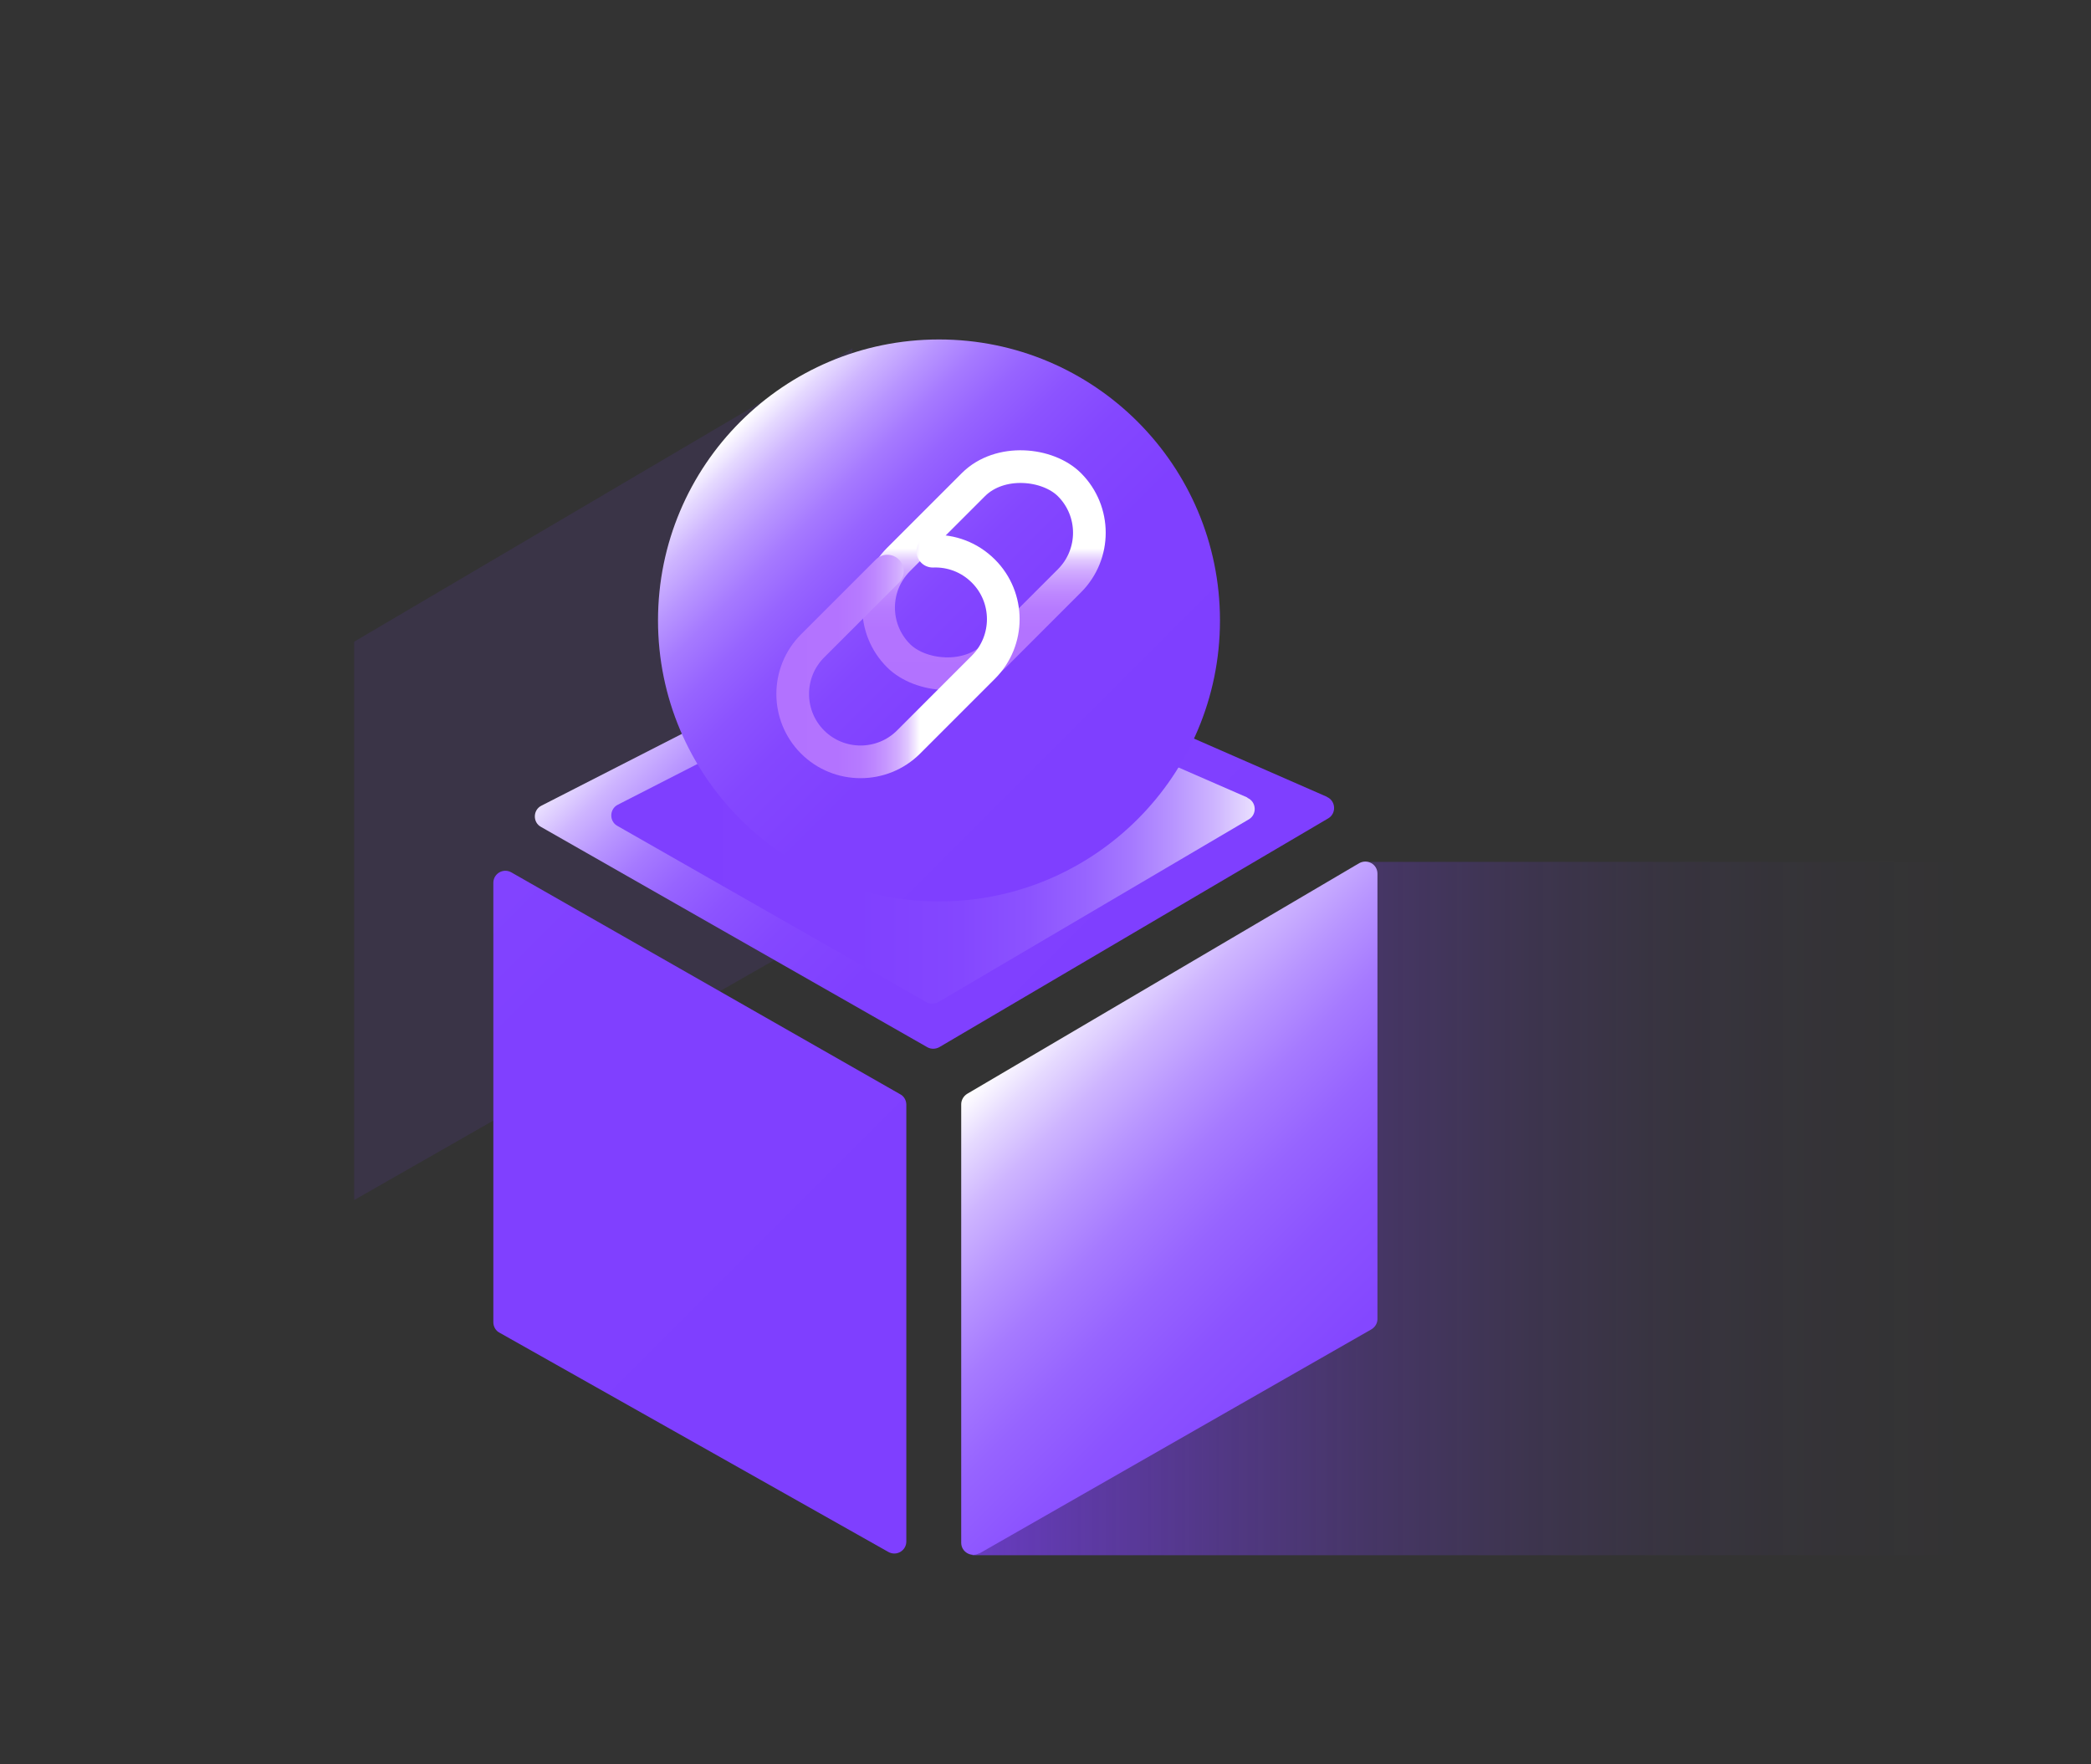
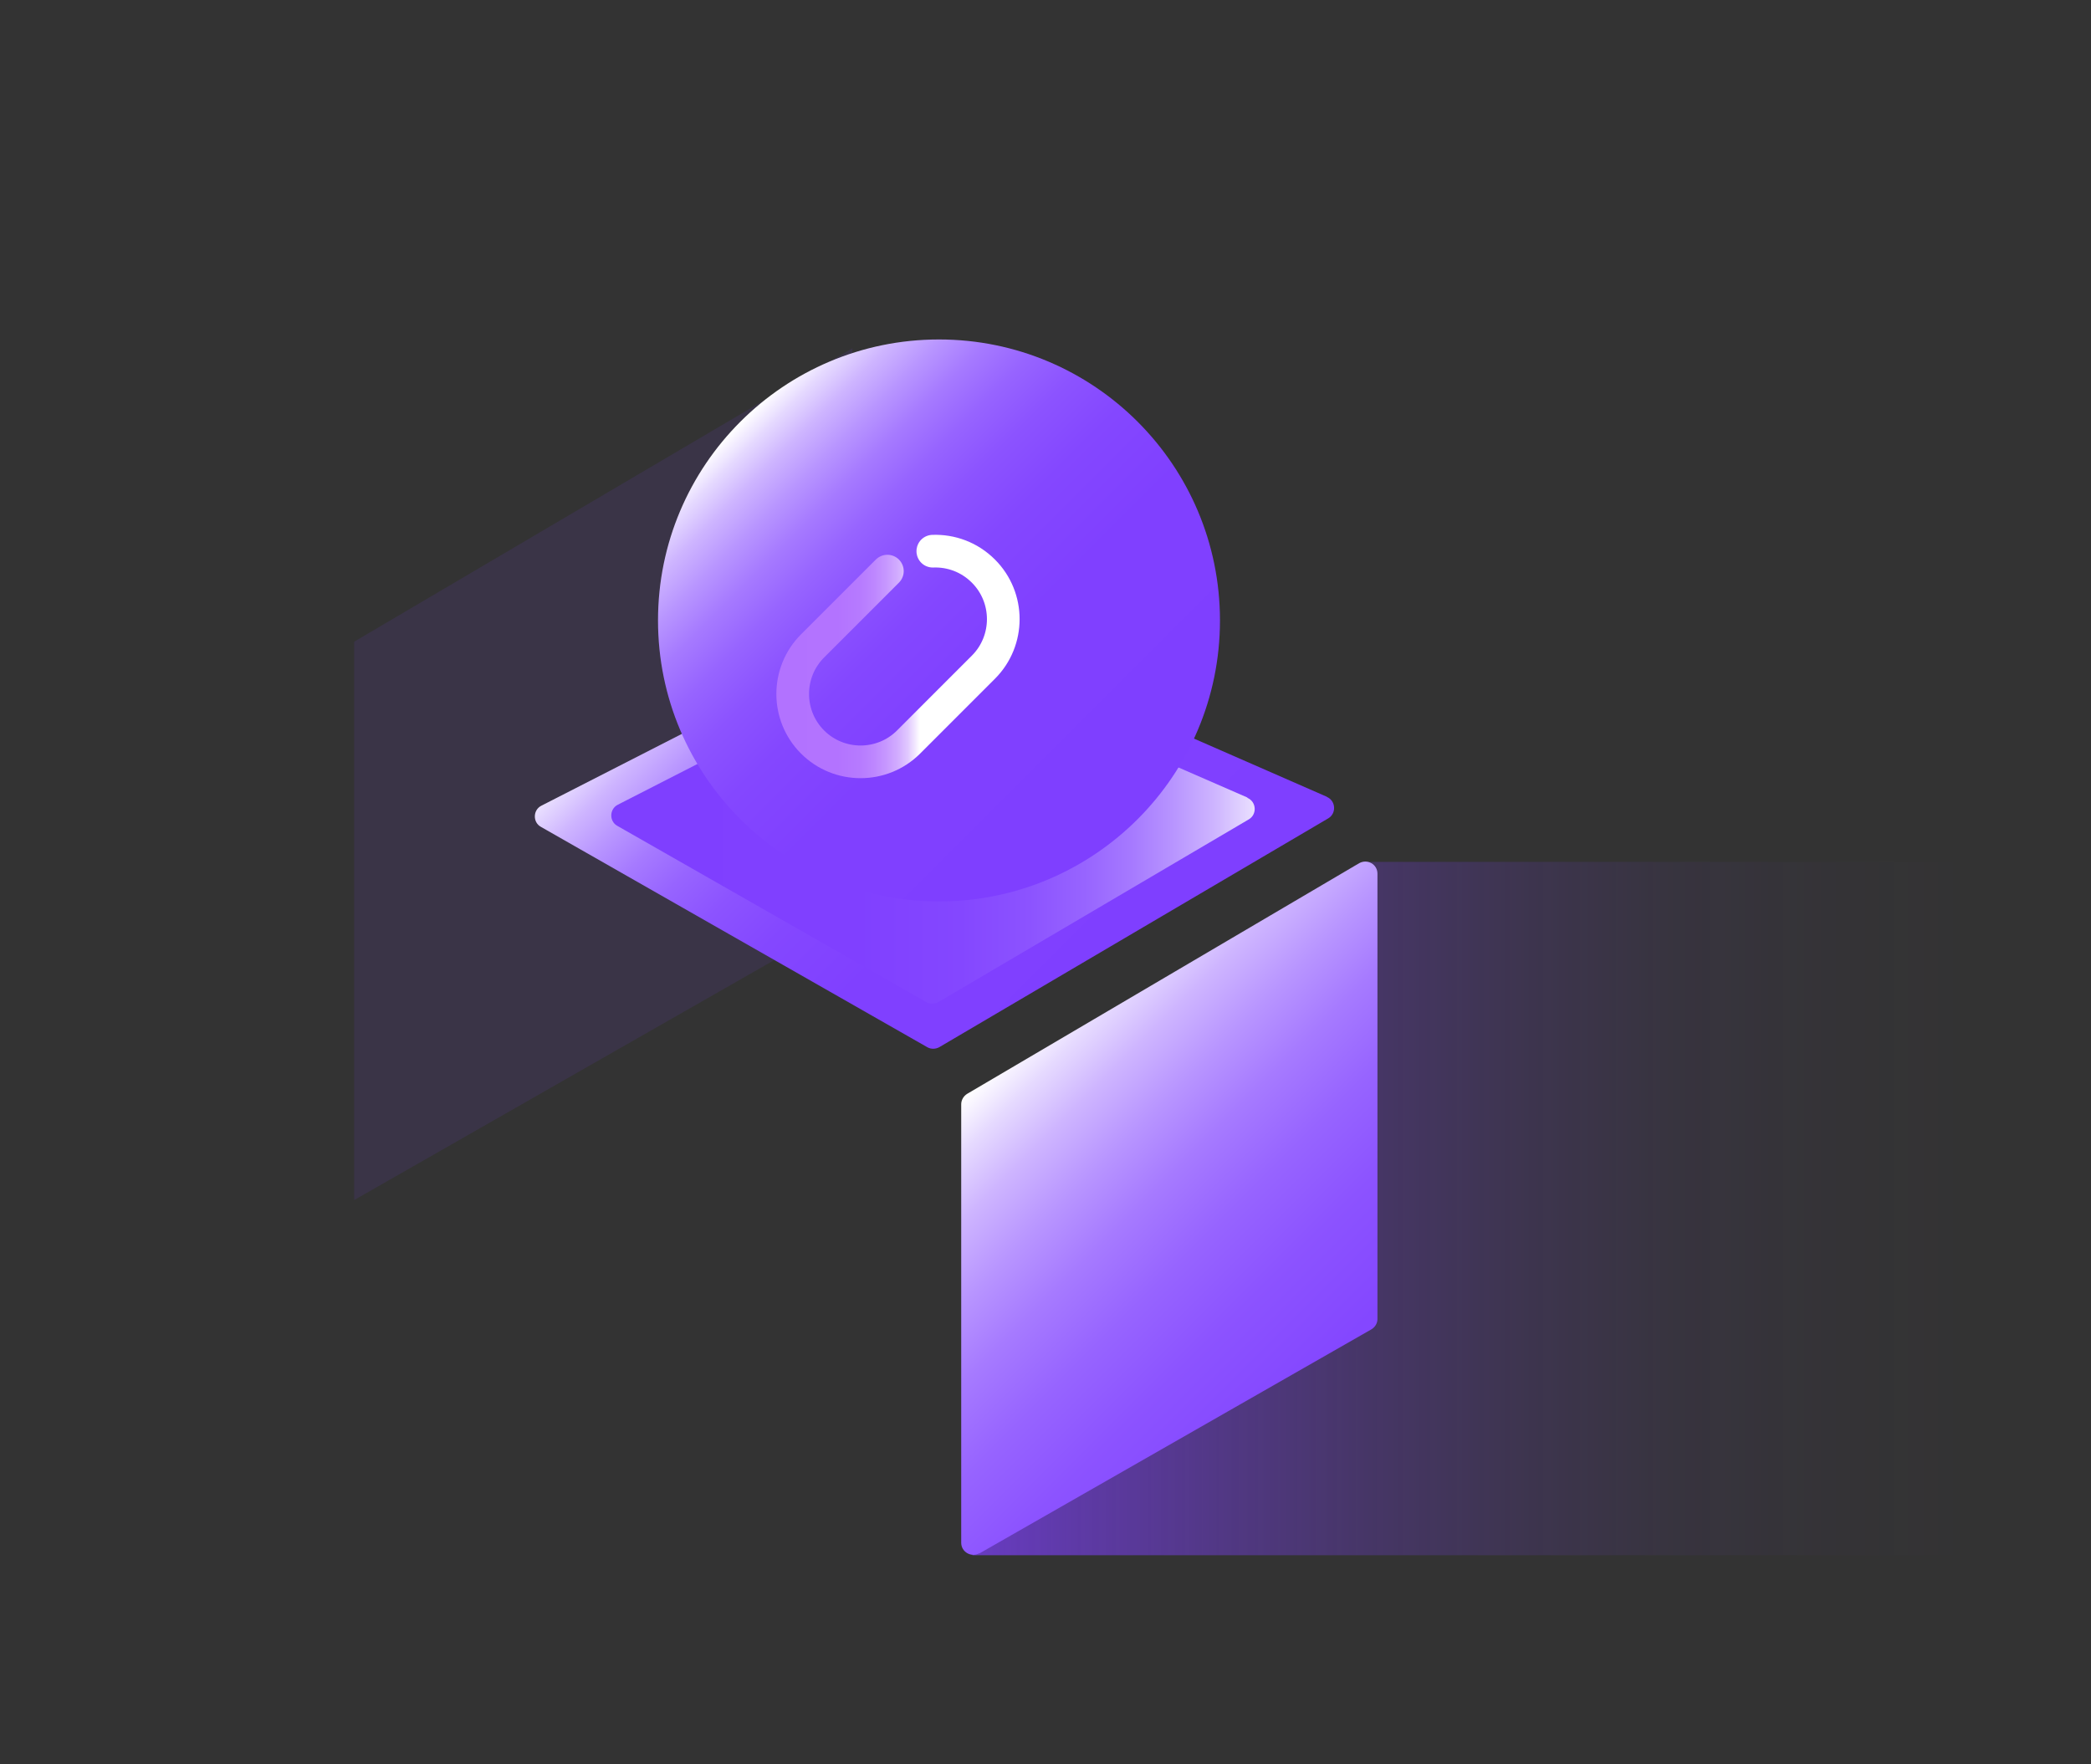
<svg xmlns="http://www.w3.org/2000/svg" xmlns:xlink="http://www.w3.org/1999/xlink" id="_图层_1" viewBox="0 0 64 54">
  <rect x="0" y="0" width="64" height="54" fill="#333333" stroke="none" />
  <defs>
    <style>.cls-1{fill:#7f3fff;opacity:.1;}.cls-2{fill:url(#_未命名的渐变_11);}.cls-3{fill:url(#_未命名的渐变_12);}.cls-4{stroke:url(#_未命名的渐变_176);}.cls-4,.cls-5{fill:none;stroke-linecap:round;stroke-linejoin:round;}.cls-5{stroke:url(#_未命名的渐变_176-2);}.cls-6{fill:url(#_未命名的渐变_12-4);}.cls-7{fill:url(#_未命名的渐变_12-5);}.cls-8{fill:url(#_未命名的渐变_12-3);}.cls-9{fill:url(#_未命名的渐变_12-2);}</style>
    <linearGradient id="_未命名的渐变_11" x1="29.76" y1="36.99" x2="60.22" y2="36.99" gradientUnits="userSpaceOnUse">
      <stop offset="0" stop-color="#7f3fff" stop-opacity=".7" />
      <stop offset=".1" stop-color="#7f3fff" stop-opacity=".57" />
      <stop offset=".25" stop-color="#7f3fff" stop-opacity=".4" />
      <stop offset=".4" stop-color="#7f3fff" stop-opacity=".25" />
      <stop offset=".55" stop-color="#7f3fff" stop-opacity=".14" />
      <stop offset=".7" stop-color="#7f3fff" stop-opacity=".06" />
      <stop offset=".85" stop-color="#7f3fff" stop-opacity=".02" />
      <stop offset="1" stop-color="#7f3fff" stop-opacity="0" />
    </linearGradient>
    <linearGradient id="_未命名的渐变_12" x1="51.75" y1="52.96" x2="30.93" y2="32.14" gradientUnits="userSpaceOnUse">
      <stop offset="0" stop-color="#7f3fff" />
      <stop offset=".39" stop-color="#8040ff" />
      <stop offset=".54" stop-color="#8447ff" />
      <stop offset=".64" stop-color="#8c53ff" />
      <stop offset=".72" stop-color="#9764ff" />
      <stop offset=".79" stop-color="#a67aff" />
      <stop offset=".85" stop-color="#b895ff" />
      <stop offset=".91" stop-color="#ceb5ff" />
      <stop offset=".96" stop-color="#e6daff" />
      <stop offset="1" stop-color="#fff" />
    </linearGradient>
    <linearGradient id="_未命名的渐变_12-2" x1="29.68" y1="45.41" x2="-5.73" y2="9.99" xlink:href="#_未命名的渐变_12" />
    <linearGradient id="_未命名的渐变_12-3" x1="35.15" y1="31.4" x2="22.06" y2="18.31" xlink:href="#_未命名的渐变_12" />
    <linearGradient id="_未命名的渐变_12-4" x1="18.04" y1="26.66" x2="39.08" y2="26.66" xlink:href="#_未命名的渐变_12" />
    <linearGradient id="_未命名的渐变_12-5" x1="34.82" y1="25.07" x2="22.66" y2="12.92" xlink:href="#_未命名的渐变_12" />
    <linearGradient id="_未命名的渐变_176" x1="30.12" y1="21.18" x2="30.12" y2="13.73" gradientTransform="translate(21.16 -16.19) rotate(45)" gradientUnits="userSpaceOnUse">
      <stop offset="0" stop-color="#b272ff" />
      <stop offset=".25" stop-color="#b373ff" />
      <stop offset=".34" stop-color="#b67aff" />
      <stop offset=".4" stop-color="#bd86ff" />
      <stop offset=".45" stop-color="#c697ff" />
      <stop offset=".5" stop-color="#d2adff" />
      <stop offset=".54" stop-color="#e1c8ff" />
      <stop offset=".57" stop-color="#f2e8ff" />
      <stop offset=".59" stop-color="#fff" />
      <stop offset=".67" stop-color="#fff" />
    </linearGradient>
    <linearGradient id="_未命名的渐变_176-2" x1="23.76" y1="20.1" x2="31.21" y2="20.1" gradientTransform="matrix(1, 0, 0, 1, 0, 0)" xlink:href="#_未命名的渐变_176" />
  </defs>
  <polygon class="cls-1" points="10.84 36.73 26.09 28.02 26.09 10.66 10.84 19.64 10.84 36.73" />
  <polygon class="cls-2" points="41.77 26.38 29.76 47.6 60.22 47.6 60.22 26.38 41.77 26.38" />
  <g>
    <path class="cls-3" d="M29.97,47.55l12-6.86c.12-.07,.19-.19,.19-.32v-13.63c0-.29-.31-.46-.56-.32l-12,7.06c-.11,.07-.18,.19-.18,.32v13.42c0,.28,.31,.46,.55,.32Z" />
-     <path class="cls-9" d="M15.1,27.03v13.44c0,.13,.07,.26,.19,.32l11.9,6.71c.25,.14,.55-.04,.55-.32v-13.37c0-.13-.07-.26-.19-.32l-11.9-6.79c-.25-.14-.55,.04-.55,.32Z" />
    <path class="cls-8" d="M40.62,24.39l-4.41-1.93s-.09-.03-.14-.03l-14.41-.32c-.06,0-.12,.01-.18,.04l-4.91,2.51c-.26,.13-.27,.51-.01,.65l11.82,6.74c.12,.07,.26,.06,.37,0l11.9-7c.26-.15,.24-.54-.04-.66Z" />
    <path class="cls-6" d="M38.18,24.41l-3.44-1.5s-.09-.03-.14-.03l-11.66-.26c-.06,0-.12,.01-.18,.04l-3.85,1.97c-.26,.13-.27,.51-.01,.65l9.45,5.39c.12,.07,.26,.06,.37,0l9.5-5.59c.26-.15,.24-.54-.04-.66Z" />
  </g>
  <circle class="cls-7" cx="28.74" cy="18.99" r="8.6" />
  <g>
-     <rect class="cls-4" x="26.42" y="15.37" width="7.4" height="4.16" rx="2.08" ry="2.08" transform="translate(-3.52 26.41) rotate(-45)" />
    <path class="cls-5" d="M28.55,16.87c.56-.02,1.12,.18,1.55,.61h0c.81,.81,.81,2.13,0,2.94l-2.29,2.29c-.81,.81-2.13,.81-2.94,0h0c-.81-.81-.81-2.13,0-2.94l2.29-2.29" />
  </g>
</svg>